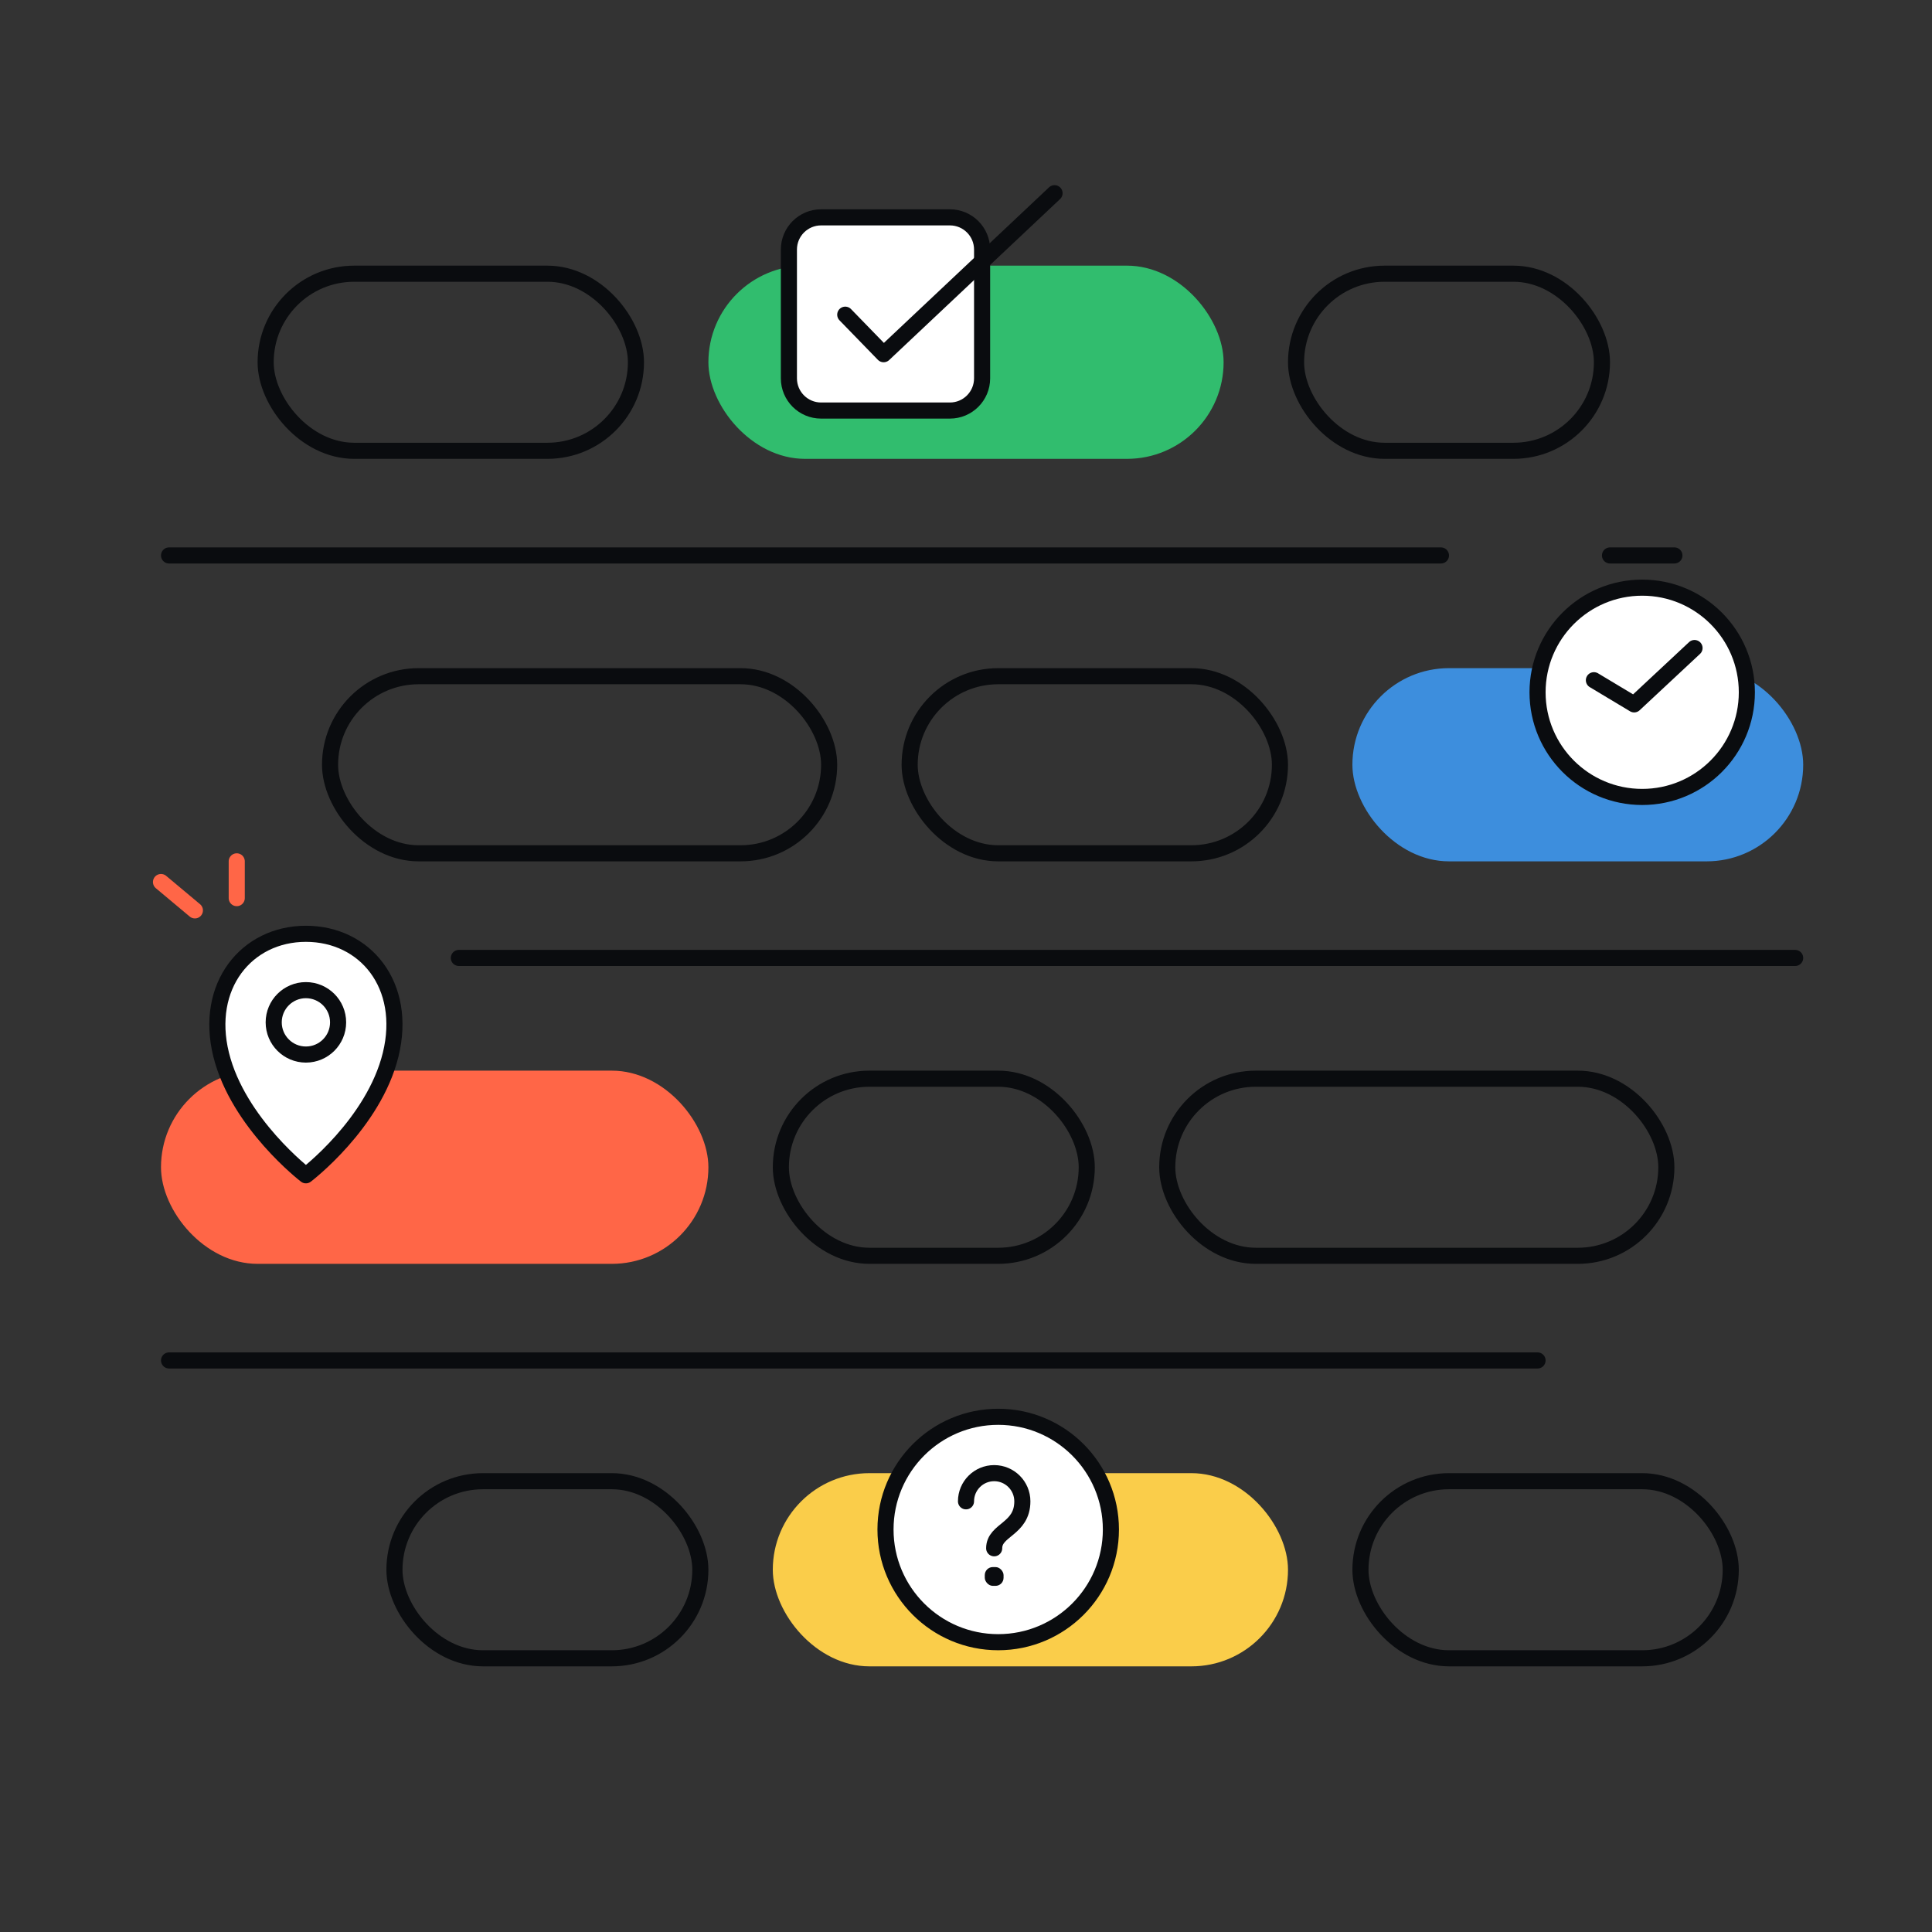
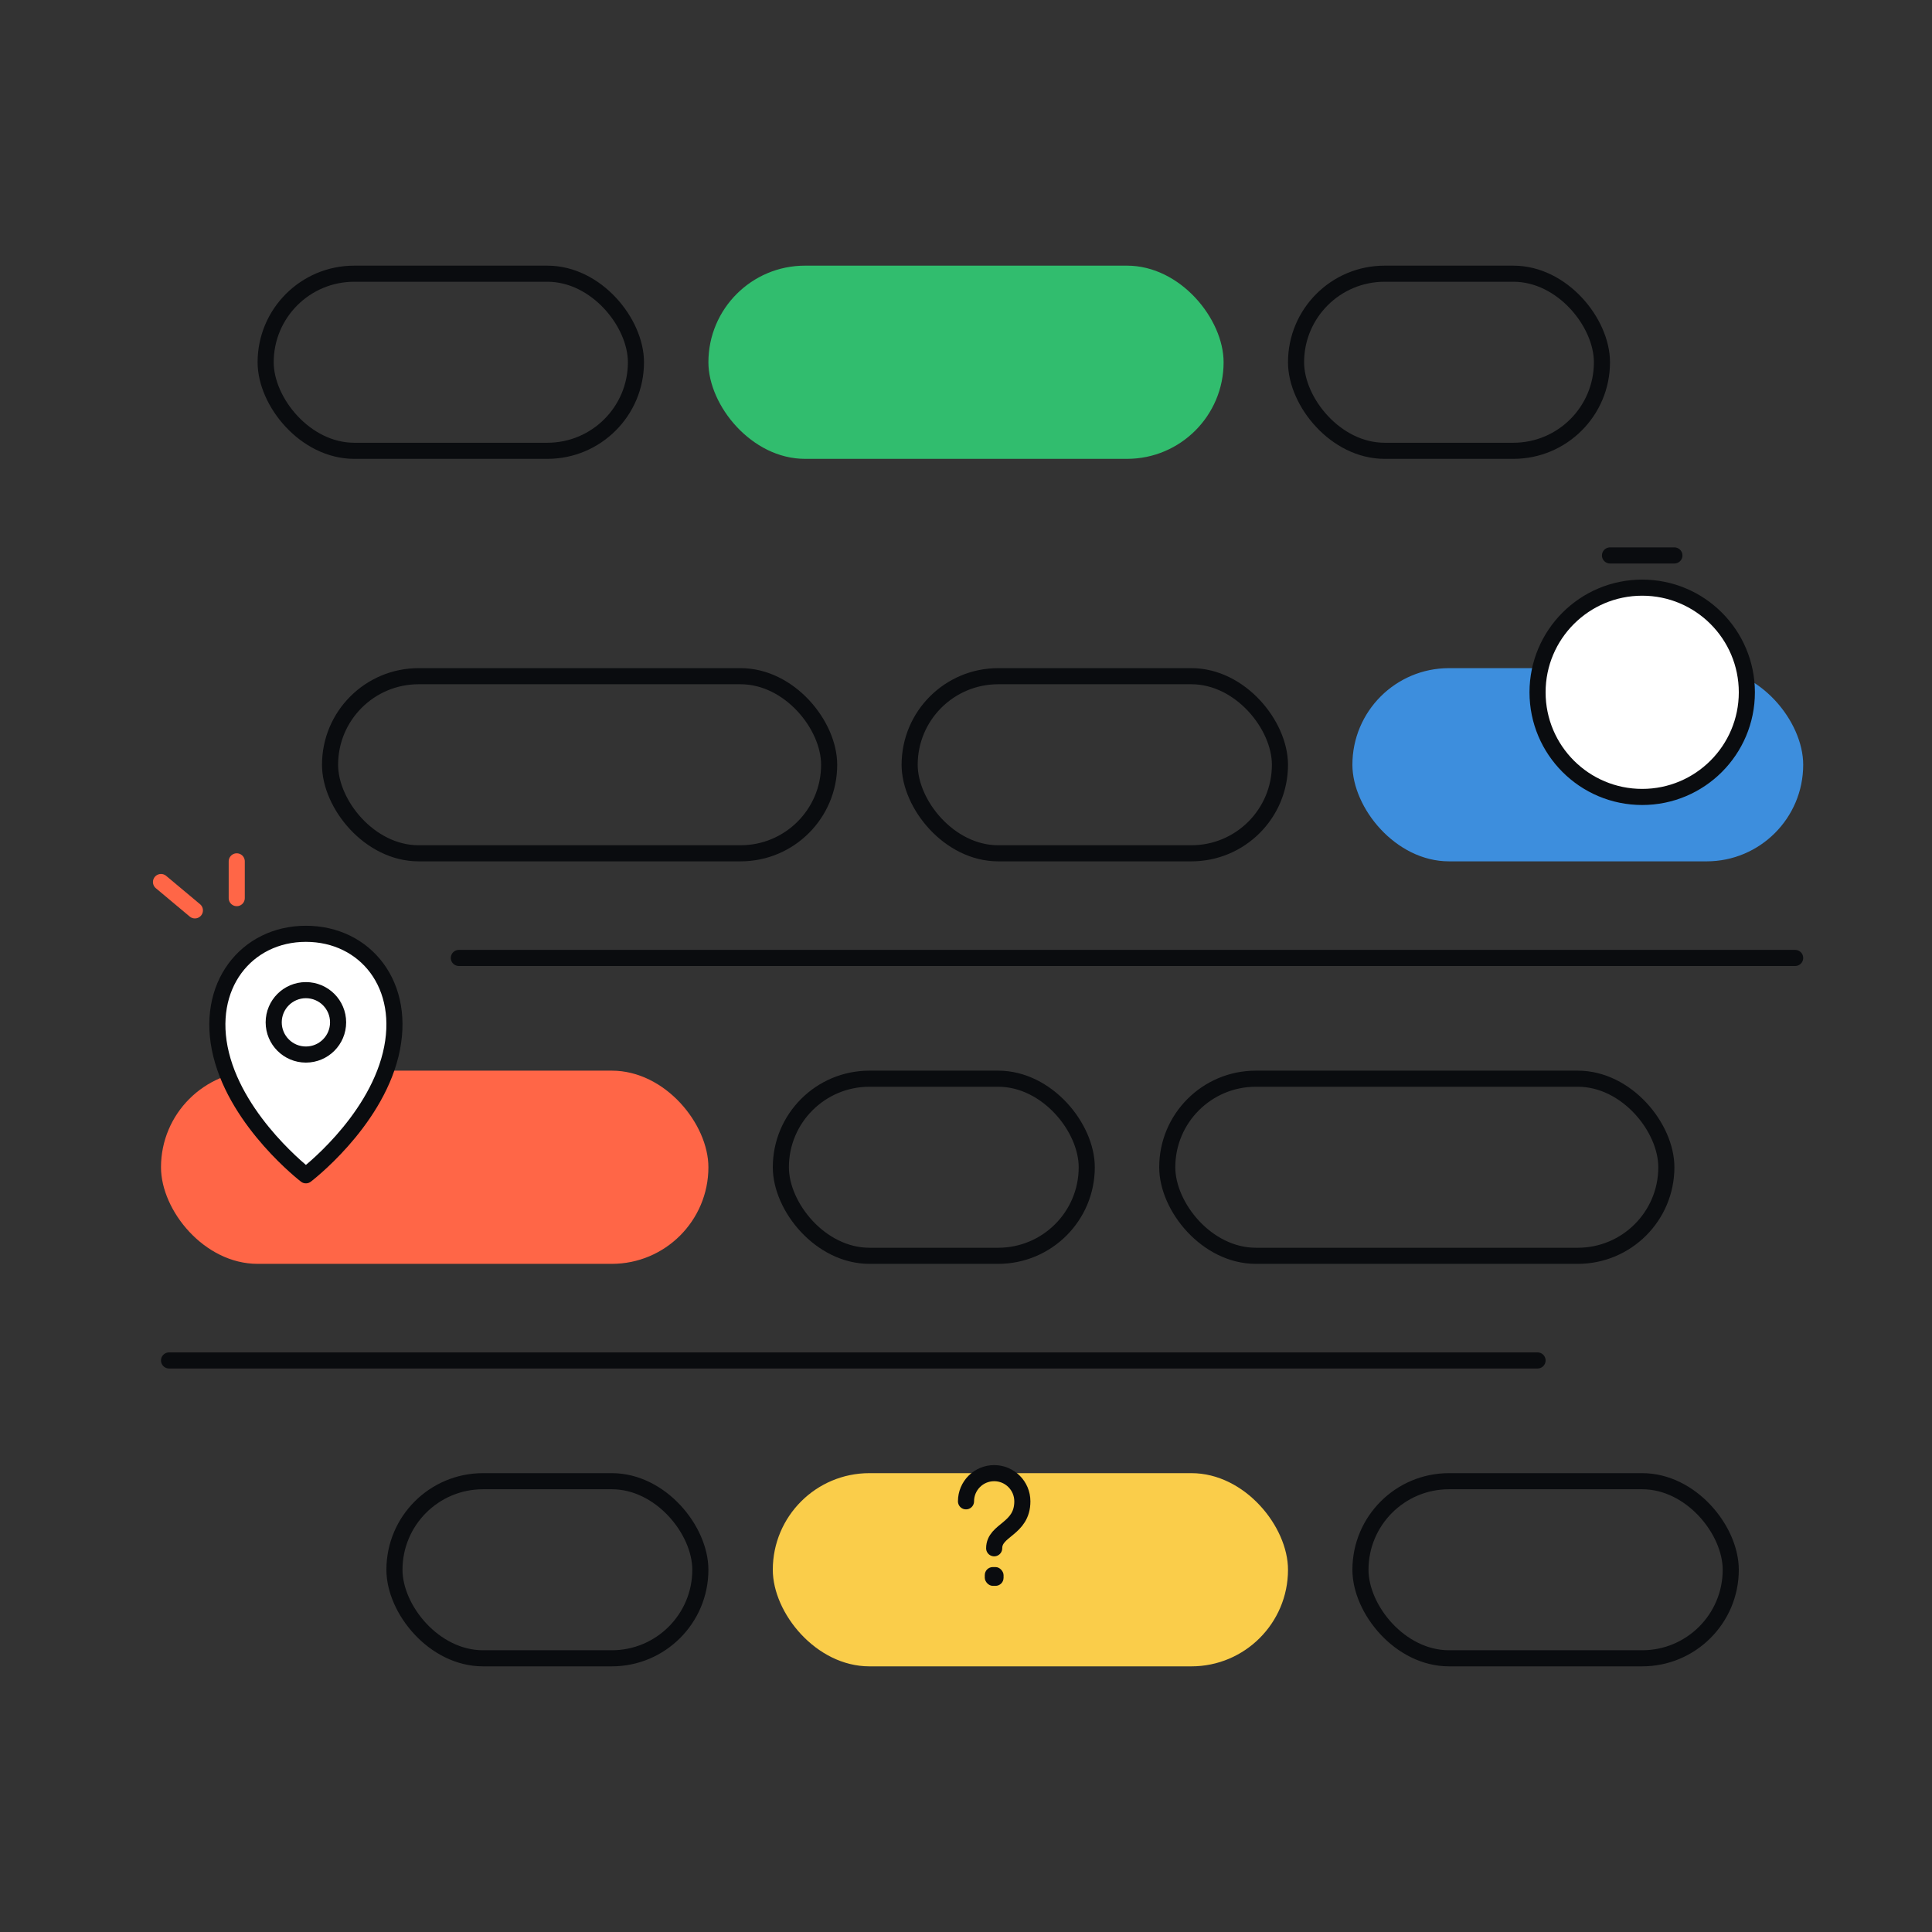
<svg xmlns="http://www.w3.org/2000/svg" width="240" height="240" viewBox="0 0 240 240" fill="none">
  <rect x="0" y="0" width="240" height="240" fill="#333333" stroke="none" />
  <rect x="33" y="34" width="46" height="22" rx="11" stroke="#0A0C0F" stroke-width="2" />
  <rect x="113" y="84" width="46" height="22" rx="11" stroke="#0A0C0F" stroke-width="2" />
  <rect x="20" y="133" width="68" height="24" rx="12" fill="#FF6647" />
  <rect x="169" y="184" width="46" height="22" rx="11" stroke="#0A0C0F" stroke-width="2" />
  <rect x="88" y="33" width="64" height="24" rx="12" fill="#31BD6E" />
  <rect x="41" y="84" width="62" height="22" rx="11" stroke="#0A0C0F" stroke-width="2" />
  <rect x="145" y="134" width="62" height="22" rx="11" stroke="#0A0C0F" stroke-width="2" />
  <rect x="96" y="183" width="64" height="24" rx="12" fill="#FACD4A" />
  <rect x="161" y="34" width="38" height="22" rx="11" stroke="#0A0C0F" stroke-width="2" />
  <rect x="168" y="83" width="56" height="24" rx="12" fill="#3D8EDD" />
  <rect x="97" y="134" width="38" height="22" rx="11" stroke="#0A0C0F" stroke-width="2" />
  <rect x="49" y="184" width="38" height="22" rx="11" stroke="#0A0C0F" stroke-width="2" />
  <circle cx="204" cy="86" r="13" fill="white" stroke="#0A0C0F" stroke-width="2" />
-   <path d="M198 84.5L203 87.5L210.5 80.5" stroke="#0A0C0F" stroke-width="2" stroke-linecap="round" stroke-linejoin="round" />
  <path d="M200 69H208" stroke="#0A0C0F" stroke-width="2" stroke-linecap="round" stroke-linejoin="round" />
-   <path d="M118 27C120.209 27 122 28.791 122 31L122 47C122 49.209 120.209 51 118 51L102 51C99.791 51 98 49.209 98 47L98 31C98 28.791 99.791 27 102 27L118 27Z" fill="white" stroke="#0A0C0F" stroke-width="2" stroke-linecap="round" stroke-linejoin="round" />
-   <path d="M105 39.092L109.768 44L131 24" stroke="#0A0C0F" stroke-width="2" stroke-linecap="round" stroke-linejoin="round" />
-   <circle cx="124" cy="190" r="14" fill="white" stroke="#0A0C0F" stroke-width="2" />
  <path d="M120 186.5C120 184.567 121.567 183 123.5 183C125.433 183 127 184.567 127 186.5C127 190 123.5 190 123.5 192.333" stroke="#0A0C0F" stroke-width="2" stroke-linecap="round" stroke-linejoin="round" />
  <rect x="122.333" y="194.667" width="2.333" height="2.333" rx="1" fill="#0A0C0F" />
  <path d="M48.532 131C46.426 139.611 38 146 38 146C38 146 29.574 139.532 27.468 131C25.362 122.468 30.627 116 38 116C45.373 116 50.638 122.389 48.532 131Z" fill="white" stroke="#0A0C0F" stroke-width="2" stroke-linecap="round" stroke-linejoin="round" />
  <circle cx="38" cy="127" r="4" stroke="#0A0C0F" stroke-width="2" />
  <path d="M29.409 107V111.568M20 109.568L24.21 113.091" stroke="#FF6647" stroke-width="2" stroke-linecap="round" stroke-linejoin="round" />
-   <path d="M21 69H179" stroke="#0A0C0F" stroke-width="2" stroke-linecap="round" stroke-linejoin="round" />
  <line x1="57" y1="119" x2="223" y2="119" stroke="#0A0C0F" stroke-width="2" stroke-linecap="round" stroke-linejoin="round" />
  <line x1="21" y1="169" x2="191" y2="169" stroke="#0A0C0F" stroke-width="2" stroke-linecap="round" stroke-linejoin="round" />
</svg>